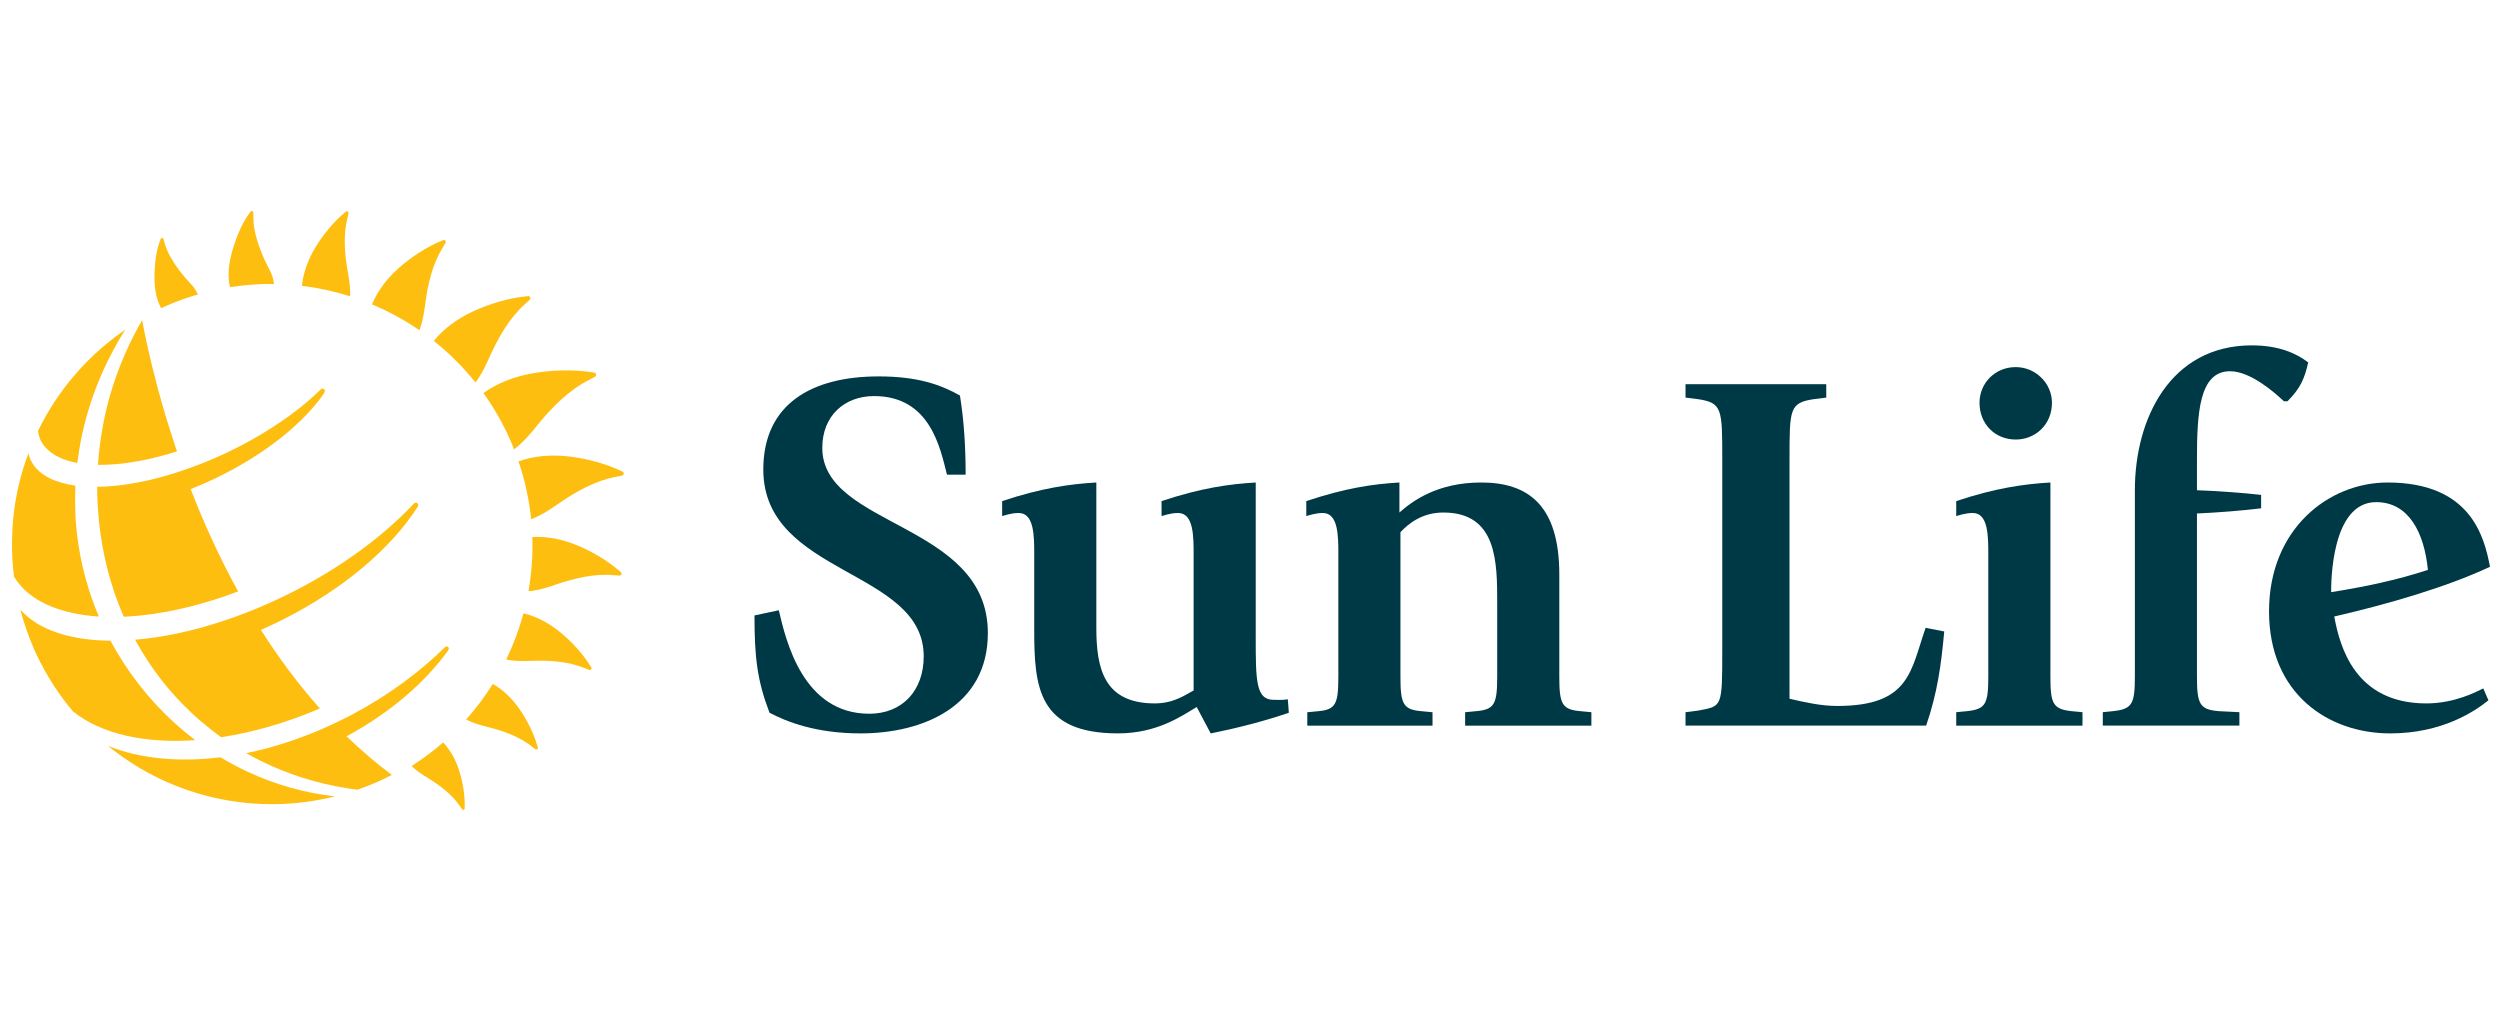
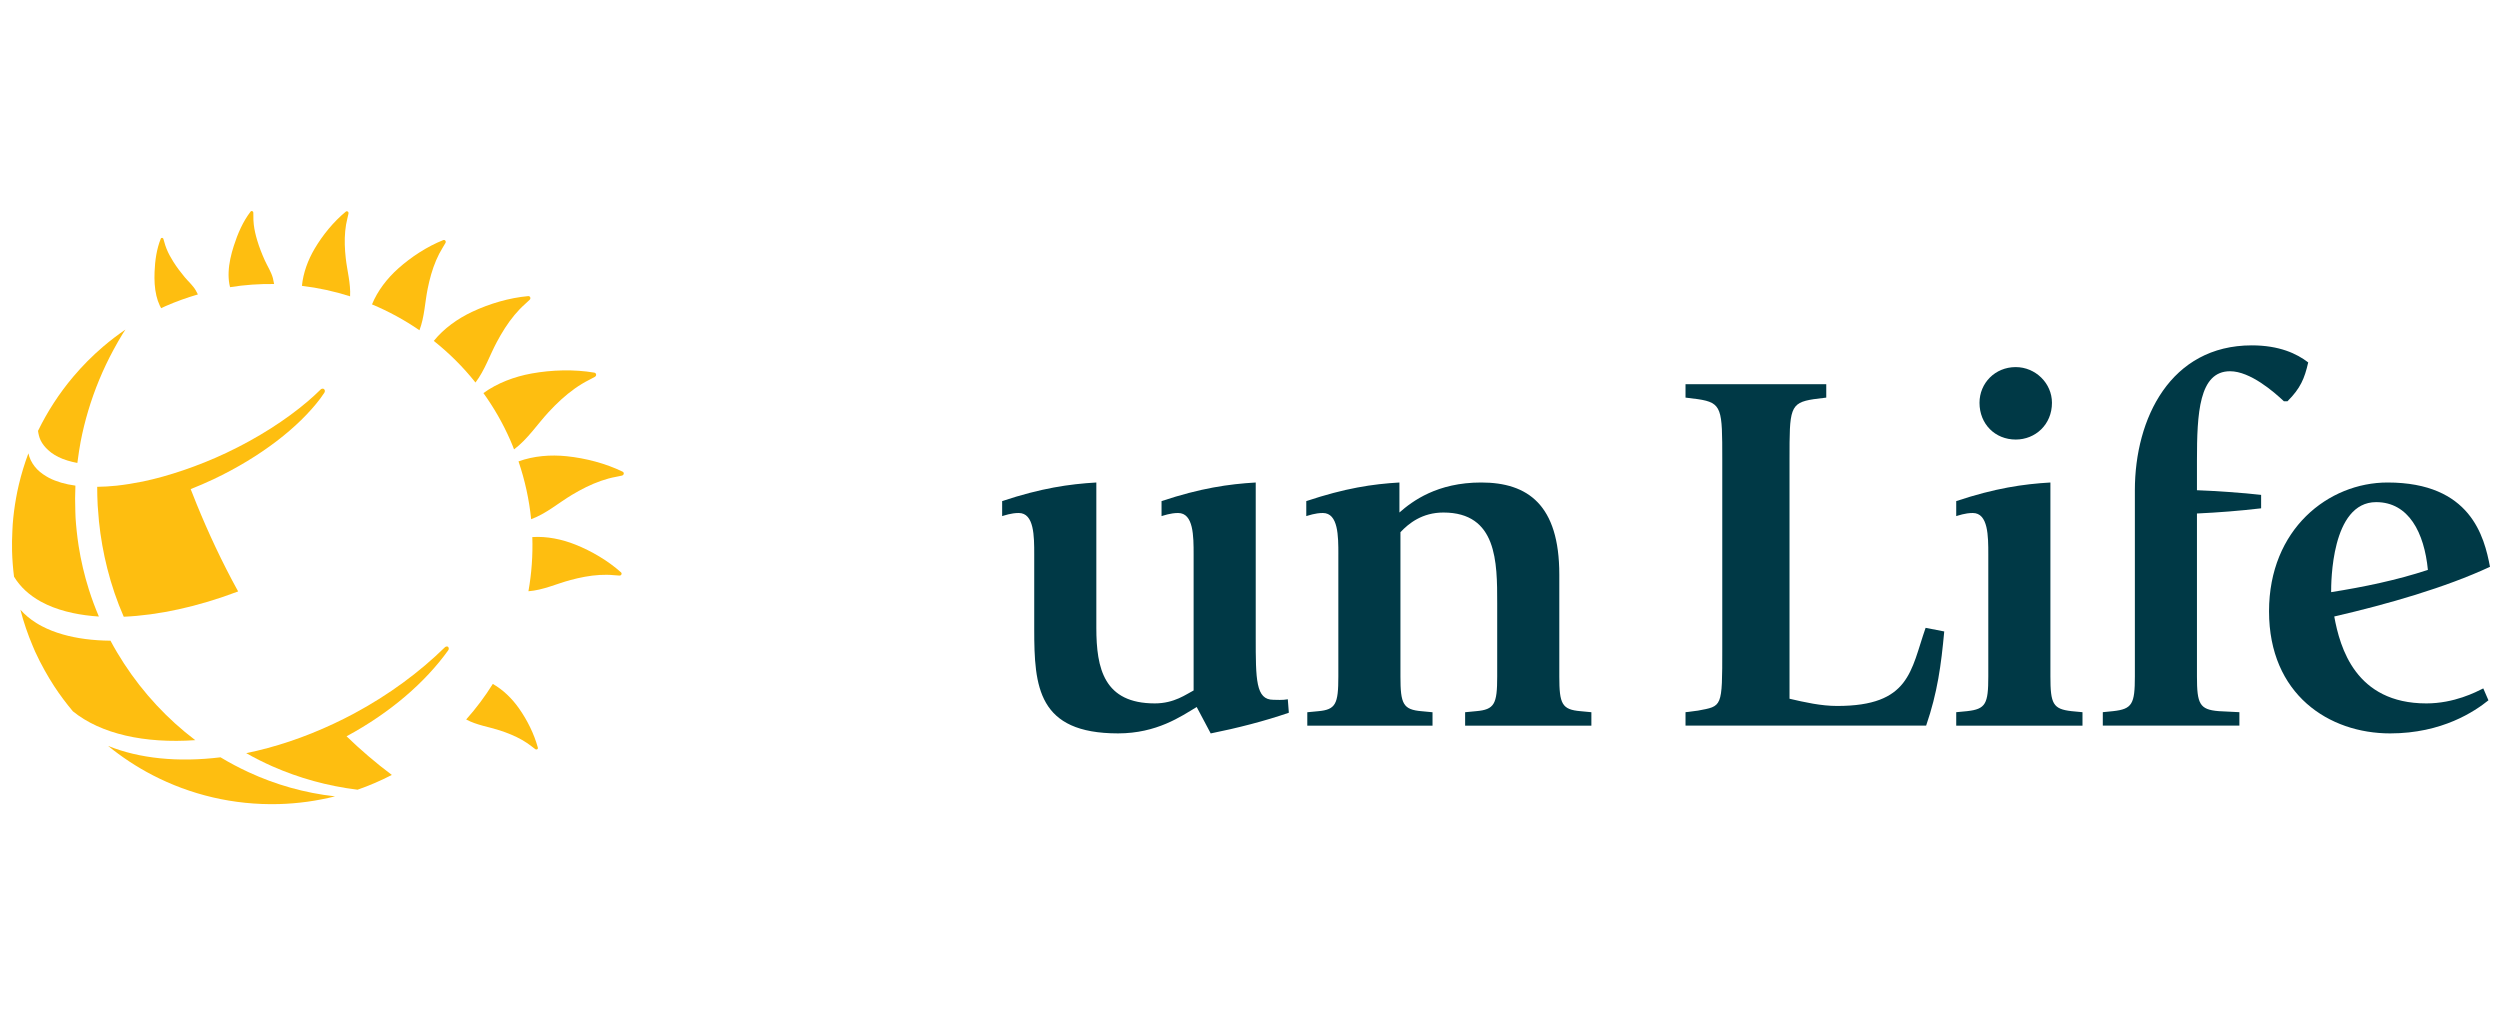
<svg xmlns="http://www.w3.org/2000/svg" version="1.0" id="Layer_1" x="0px" y="0px" width="283px" height="116px" viewBox="-141 1142.5 283 116" enable-background="new -141 1142.5 283 116" xml:space="preserve">
  <g>
    <g>
-       <path fill="#003946" d="M-33.802,1196.238c-0.762-2.985-1.875-8.902-8.258-8.902c-3.339,0-5.857,2.227-5.857,5.856    c0,9.021,18.743,8.436,18.743,20.968c0,8.315-7.381,11.361-14.41,11.361c-5.095,0-8.435-1.347-10.31-2.343    c-1.408-3.689-1.698-6.326-1.698-11.011l2.754-0.585c0.819,3.513,2.752,11.713,10.25,11.713c3.691,0,6.152-2.578,6.152-6.5    c0-9.897-18.158-9.138-18.158-21.145c0-7.438,5.506-10.542,13.063-10.542c4.393,0,7.027,0.937,9.197,2.166    c0.468,2.869,0.645,5.976,0.645,8.961h-2.112V1196.238z" />
      <path fill="#003946" d="M-5.535,1222.533c-1.757,1.055-4.51,2.987-8.903,2.987c-9.08,0-9.488-5.27-9.488-11.771v-8.493    c0-2.05,0-4.685-1.756-4.685c-0.878,0-1.638,0.293-1.875,0.352v-1.698c4.393-1.465,7.616-1.933,10.662-2.106v16.456    c0,4.627,0.878,8.55,6.619,8.55c2.226,0,3.574-1.053,4.393-1.465v-15.403c0-2.05,0-4.685-1.756-4.685    c-0.878,0-1.639,0.293-1.875,0.352v-1.698c4.393-1.465,7.615-1.933,10.662-2.106v17.509c0,4.805,0,7.088,1.992,7.088    c0.351,0,1.054,0.059,1.639-0.058l0.117,1.522c-2.695,0.938-5.917,1.759-8.844,2.344L-5.535,1222.533z" />
      <path fill="#003946" d="M10.502,1205.256c0-2.05,0-4.685-1.756-4.685c-0.878,0-1.64,0.293-1.875,0.352v-1.698    c4.393-1.465,7.499-1.933,10.544-2.106v3.396c1.464-1.288,4.276-3.396,9.254-3.396c5.272,0,8.844,2.517,8.844,10.423v11.539    c0,3.103,0.293,3.748,2.401,3.925l1.23,0.117v1.522H24.852v-1.522l1.23-0.117c2.109-0.177,2.4-0.822,2.4-3.925v-8.315    c0-4.628,0-10.248-6.091-10.248c-2.4,0-3.925,1.23-4.861,2.226v16.341c0,3.102,0.292,3.747,2.401,3.924l1.23,0.117v1.522H6.986    v-1.522l1.23-0.117c1.993-0.177,2.284-0.822,2.284-3.924v-13.827H10.502z" />
      <path fill="#003946" d="M49.801,1223.12l1.405-0.177c2.755-0.528,2.755-0.292,2.755-6.969v-21.495c0-5.681,0-6.386-2.755-6.794    l-1.405-0.176v-1.521h15.932v1.521l-1.407,0.176c-2.752,0.411-2.752,1.113-2.752,6.794v27.117    c1.756,0.409,3.573,0.818,5.389,0.818c8.259,0,8.318-3.982,10.017-8.844l2.109,0.411c-0.352,3.808-0.763,6.912-2.05,10.66H49.801    V1223.12z" />
      <path fill="#003946" d="M80.445,1223.12l1.23-0.117c2.109-0.234,2.4-0.822,2.4-3.925v-13.822c0-2.05,0-4.685-1.757-4.685    c-0.879,0-1.64,0.293-1.874,0.352v-1.698c4.393-1.465,7.616-1.933,10.662-2.106v21.96c0,3.103,0.291,3.688,2.401,3.925l1.23,0.117    v1.522H80.445V1223.12z M83.08,1188.097c0-2.227,1.758-4.042,4.099-4.042c2.227,0,4.103,1.815,4.103,4.042    c0,2.461-1.875,4.159-4.103,4.159C84.838,1192.256,83.08,1190.498,83.08,1188.097z" />
      <path fill="#003946" d="M100.667,1197.994c0-8.141,4.042-16.399,13.24-16.399c3.103,0,5.095,0.936,6.382,1.932    c-0.411,1.816-0.879,2.929-2.343,4.394h-0.411c-1.113-1.053-3.808-3.396-6.092-3.396c-3.514,0-3.748,4.744-3.748,10.131v3.337    c1.758,0.058,5.33,0.295,7.264,0.528v1.521c-2.518,0.294-4.804,0.469-7.264,0.586v18.449c0,3.102,0.294,3.748,2.46,3.925    l2.344,0.117v1.521H97.037v-1.521l1.17-0.117c2.167-0.234,2.46-0.823,2.46-3.925v-18.449V1197.994z" />
      <path fill="#003946" d="M140.691,1221.774c-1.524,1.229-5.213,3.747-11.129,3.747c-6.911,0-13.708-4.394-13.708-13.822    c0-9.312,6.736-14.58,13.414-14.58c9.431,0,10.953,6.147,11.598,9.544c-5.036,2.342-11.538,4.218-17.629,5.623    c0.645,3.513,2.4,9.839,10.427,9.839c3.163,0,5.624-1.288,6.443-1.698L140.691,1221.774z M133.838,1207.014    c-0.411-4.216-2.167-7.673-5.857-7.673c-5.096,0-5.096,9.138-5.096,10.19C126.574,1208.947,130.264,1208.186,133.838,1207.014z" />
    </g>
    <g>
      <path fill="#FEBE10" d="M-101.862,1171.715c-0.11-1.004-0.157-2.03-0.06-3.053c0.046-0.486,0.124-0.97,0.246-1.442    c0.026-0.108,0.068-0.319,0.124-0.538c0.051-0.198-0.157-0.345-0.309-0.219c-1.374,1.131-2.609,2.644-3.521,4.189    c-0.751,1.274-1.295,2.724-1.438,4.206c1.855,0.222,3.68,0.622,5.451,1.185C-101.289,1174.575-101.706,1173.15-101.862,1171.715z" />
      <path fill="#FEBE10" d="M-114.96,1175.006c1.666-0.265,3.333-0.378,4.989-0.356c-0.038-0.225-0.082-0.447-0.139-0.668    c-0.188-0.707-0.62-1.351-0.917-2.013c-0.329-0.735-0.628-1.488-0.859-2.266c-0.172-0.579-0.317-1.178-0.386-1.782    c-0.038-0.336-0.055-0.674-0.046-1.013c0.002-0.063-0.002-0.185-0.004-0.322c-0.002-0.183-0.21-0.27-0.316-0.128    c-0.861,1.125-1.453,2.487-1.897,3.879c-0.303,0.947-0.547,1.959-0.585,2.971c-0.018,0.448,0.006,0.895,0.083,1.338    C-115.02,1174.768-114.989,1174.886-114.96,1175.006z" />
      <path fill="#FEBE10" d="M-122.907,1177.104c0.047,0.098,0.1,0.19,0.15,0.283c0.164-0.075,0.323-0.155,0.486-0.228    c1.21-0.532,2.438-0.969,3.673-1.329c-0.075-0.157-0.157-0.314-0.245-0.465c-0.327-0.561-0.853-1.009-1.263-1.506    c-0.458-0.552-0.893-1.124-1.277-1.738c-0.285-0.453-0.552-0.933-0.755-1.433c-0.113-0.279-0.207-0.564-0.281-0.854    c-0.015-0.059-0.049-0.161-0.082-0.276c-0.044-0.158-0.243-0.182-0.3-0.036c-0.471,1.169-0.654,2.476-0.703,3.775    c-0.033,0.883-0.002,1.807,0.208,2.681C-123.205,1176.367-123.077,1176.744-122.907,1177.104z" />
      <path fill="#FEBE10" d="M-91.895,1181.09c1.729,1.375,3.317,2.947,4.72,4.712c1.053-1.39,1.604-3.067,2.41-4.576    c0.572-1.07,1.217-2.118,2.005-3.065c0.374-0.448,0.78-0.874,1.22-1.264c0.101-0.088,0.285-0.272,0.487-0.451    c0.184-0.162,0.078-0.447-0.158-0.425c-2.125,0.189-4.374,0.852-6.324,1.769C-89.183,1178.562-90.74,1179.666-91.895,1181.09z" />
      <path fill="#FEBE10" d="M-83.239,1192.319c0.155,0.349,0.292,0.699,0.43,1.051c1.556-1.171,2.618-2.827,3.914-4.224    c0.895-0.965,1.862-1.882,2.951-2.654c0.518-0.367,1.058-0.7,1.628-0.985c0.13-0.063,0.374-0.206,0.636-0.336    c0.239-0.119,0.206-0.448-0.049-0.49c-2.279-0.389-4.819-0.315-7.114,0.102c-1.922,0.352-3.839,1.064-5.434,2.213    C-85.103,1188.626-84.08,1190.405-83.239,1192.319z" />
      <path fill="#FEBE10" d="M-92.588,1175.187c0.221-1.091,0.513-2.181,0.957-3.218c0.209-0.492,0.455-0.974,0.74-1.431    c0.063-0.104,0.179-0.314,0.311-0.523c0.119-0.192-0.049-0.416-0.251-0.334c-1.818,0.727-3.618,1.898-5.089,3.213    c-1.25,1.118-2.328,2.501-2.969,4.063c1.882,0.788,3.684,1.765,5.371,2.929C-92.944,1178.373-92.902,1176.74-92.588,1175.187z" />
      <path fill="#FEBE10" d="M-75.851,1204.155c-1.534-0.614-3.229-0.965-4.89-0.859c0.066,2.067-0.08,4.124-0.44,6.133    c1.663-0.127,3.185-0.847,4.76-1.27c1.076-0.287,2.182-0.51,3.309-0.574c0.535-0.031,1.074-0.027,1.61,0.026    c0.122,0.012,0.36,0.021,0.607,0.044c0.226,0.021,0.349-0.228,0.186-0.373C-72.167,1205.981-74.02,1204.887-75.851,1204.155z" />
      <path fill="#FEBE10" d="M-70.521,1195.891c-1.92-0.932-4.19-1.526-6.331-1.746c-1.817-0.188-3.726-0.043-5.453,0.585    c0.736,2.158,1.208,4.352,1.431,6.544c1.709-0.629,3.092-1.842,4.621-2.757c1.042-0.622,2.136-1.187,3.3-1.589    c0.553-0.193,1.12-0.35,1.696-0.453c0.132-0.024,0.384-0.084,0.652-0.135C-70.365,1196.294-70.307,1195.995-70.521,1195.891z" />
-       <path fill="#FEBE10" d="M-90.837,1226.541c-1.109,0.971-2.299,1.864-3.567,2.67c0.835,0.842,1.919,1.354,2.867,2.028    c0.66,0.468,1.297,0.984,1.856,1.588c0.265,0.285,0.512,0.589,0.73,0.914c0.051,0.076,0.155,0.212,0.257,0.362    c0.092,0.135,0.289,0.09,0.295-0.068c0.055-1.423-0.192-2.966-0.632-4.331C-89.401,1228.546-89.997,1227.427-90.837,1226.541z" />
      <path fill="#FEBE10" d="M-85.214,1219.921c-0.883,1.419-1.893,2.764-3.015,4.025c1.191,0.641,2.544,0.826,3.801,1.234    c0.866,0.283,1.723,0.623,2.527,1.083c0.38,0.218,0.749,0.462,1.093,0.735c0.08,0.062,0.237,0.174,0.397,0.302    c0.144,0.114,0.342,0,0.294-0.173c-0.42-1.543-1.202-3.117-2.134-4.438C-83.029,1221.585-84.032,1220.591-85.214,1219.921z" />
-       <path fill="#FEBE10" d="M-77.715,1213.964c-1.173-0.938-2.556-1.692-4.029-2.037c-0.483,1.802-1.138,3.551-1.95,5.229    c1.462,0.312,2.959,0.095,4.424,0.145c1.011,0.032,2.032,0.132,3.03,0.373c0.473,0.114,0.941,0.26,1.394,0.448    c0.104,0.042,0.308,0.114,0.517,0.2c0.19,0.077,0.364-0.106,0.261-0.275C-74.992,1216.525-76.314,1215.084-77.715,1213.964z" />
      <g>
        <path fill="#FEBE10" d="M-116.038,1228.227c-4.784,0.587-9.192,0.146-12.729-1.291c1.553,1.264,3.234,2.374,5.025,3.304     c4.271,2.215,9.148,3.416,14.299,3.282c2.195-0.058,4.325-0.363,6.37-0.873c-3.449-0.383-6.745-1.326-9.8-2.743     C-113.959,1229.403-115.018,1228.844-116.038,1228.227z" />
        <path fill="#FEBE10" d="M-90.26,1216.112c0,0,0.147-0.205-0.009-0.373c-0.137-0.146-0.349,0.014-0.349,0.014     c-2.86,2.803-6.328,5.385-10.306,7.518c-0.758,0.407-1.518,0.785-2.279,1.143c-3.333,1.568-6.688,2.682-9.926,3.342     c0.958,0.545,1.948,1.043,2.964,1.494c3.008,1.328,6.246,2.228,9.639,2.645c1.34-0.468,2.637-1.026,3.881-1.674     c-1.816-1.358-3.523-2.825-5.125-4.373C-96.818,1223.178-92.862,1219.74-90.26,1216.112z" />
        <path fill="#FEBE10" d="M-136.387,1210.595c0.225,0.123,0.459,0.243,0.7,0.353c0.888,0.409,1.882,0.725,2.965,0.954     c0.911,0.193,1.886,0.323,2.915,0.39c-0.424-0.995-0.802-2.015-1.131-3.051c-0.508-1.608-0.899-3.262-1.162-4.949     c-0.088-0.565-0.161-1.136-0.221-1.709c-0.048-0.48-0.095-0.962-0.124-1.445c-0.015-0.254-0.018-0.508-0.027-0.763     c-0.035-0.974-0.035-1.94,0.009-2.901c-1.15-0.157-2.155-0.448-2.98-0.873c-0.105-0.056-0.205-0.112-0.304-0.173     c-0.521-0.308-0.967-0.667-1.31-1.099c-0.183-0.232-0.34-0.479-0.466-0.744c-0.117-0.245-0.201-0.504-0.263-0.768     c-0.433,1.16-0.799,2.351-1.087,3.572c-0.115,0.485-0.216,0.979-0.304,1.473c-0.179,0.99-0.31,1.995-0.385,3.017     c-0.017,0.242-0.024,0.489-0.037,0.733c-0.037,0.752-0.055,1.508-0.035,2.27c0.026,0.98,0.102,1.945,0.221,2.897     C-138.712,1208.939-137.685,1209.876-136.387,1210.595z" />
        <path fill="#FEBE10" d="M-127.799,1197.478c-0.766,0.081-1.496,0.121-2.198,0.13c0,0.683,0.016,1.369,0.053,2.059     c0,0.009,0,0.018,0,0.026c0.013,0.227,0.037,0.451,0.055,0.678c0.029,0.389,0.055,0.778,0.093,1.159     c0.189,1.831,0.507,3.603,0.938,5.308c0.481,1.911,1.106,3.74,1.866,5.476c3.901-0.168,8.351-1.119,12.95-2.863     c-1.832-3.323-3.382-6.663-4.692-9.872c-0.234-0.575-0.461-1.146-0.682-1.714c0.853-0.34,1.708-0.699,2.566-1.106     c5.378-2.548,9.663-5.901,12.11-9.149c0.164-0.217,0.305-0.432,0.451-0.648c0,0,0.159-0.229-0.018-0.399     c-0.171-0.164-0.375,0.008-0.375,0.008c-0.469,0.458-0.959,0.916-1.491,1.368c-2.474,2.103-5.617,4.128-9.211,5.829     c-1.632,0.771-3.251,1.415-4.839,1.956c-1.579,0.538-3.123,0.972-4.596,1.281     C-125.847,1197.212-126.845,1197.373-127.799,1197.478z" />
        <path fill="#FEBE10" d="M-135.556,1193.443c0.437,0.405,0.985,0.737,1.632,0.995c0.184,0.074,0.375,0.14,0.572,0.198     c0.347,0.109,0.718,0.197,1.108,0.269c0.055-0.449,0.118-0.895,0.19-1.342c0.057-0.355,0.112-0.713,0.181-1.065     c0.226-1.176,0.512-2.336,0.851-3.475c0.718-2.412,1.685-4.737,2.875-6.938c0.327-0.603,0.663-1.199,1.022-1.783     c0.104-0.165,0.214-0.326,0.32-0.492c-0.875,0.6-1.718,1.241-2.522,1.929c-1.226,1.049-2.363,2.194-3.404,3.43     c-1.562,1.855-2.896,3.905-3.967,6.105c0.051,0.369,0.132,0.727,0.289,1.06C-136.206,1192.755-135.907,1193.117-135.556,1193.443     z" />
-         <path fill="#FEBE10" d="M-129.295,1190.381c-0.085,0.435-0.158,0.872-0.227,1.312c-0.182,1.129-0.31,2.273-0.387,3.428     c1.684,0.022,3.589-0.186,5.643-0.637c1.067-0.232,2.171-0.531,3.298-0.891c-0.13-0.386-0.258-0.768-0.382-1.143     c-0.537-1.63-1.004-3.18-1.413-4.63c-0.144-0.506-0.279-0.996-0.407-1.475c-0.218-0.813-0.416-1.586-0.594-2.316     c-0.354-1.439-0.632-2.704-0.848-3.756c-0.095-0.464-0.177-0.881-0.248-1.257c-0.02-0.096-0.036-0.187-0.053-0.276     c-0.083,0.148-0.169,0.294-0.252,0.439c-0.331,0.593-0.645,1.195-0.945,1.805c-0.958,1.946-1.757,3.976-2.376,6.077     C-128.804,1188.15-129.074,1189.259-129.295,1190.381z" />
        <path fill="#FEBE10" d="M-118.896,1226.286c-3.151-2.385-5.881-5.325-8.055-8.656c-0.55-0.845-1.066-1.71-1.542-2.603     c-1.992-0.018-3.81-0.254-5.396-0.71c-0.866-0.246-1.66-0.558-2.378-0.936c-0.221-0.114-0.431-0.238-0.636-0.367     c-0.688-0.429-1.285-0.927-1.789-1.495c0.367,1.413,0.834,2.786,1.398,4.108c0.09,0.215,0.177,0.431,0.274,0.644     c0.327,0.719,0.689,1.417,1.069,2.104c0.338,0.608,0.696,1.208,1.076,1.791c0.649,0.996,1.362,1.947,2.125,2.855     C-129.584,1225.585-124.639,1226.687-118.896,1226.286z" />
-         <path fill="#FEBE10" d="M-108.59,1209.864c-1.391,0.683-2.781,1.296-4.159,1.842c-4.57,1.816-9.014,2.885-12.96,3.211     c0.465,0.858,0.967,1.686,1.499,2.488c2.233,3.37,5.032,6.248,8.256,8.547c3.567-0.543,7.357-1.622,11.165-3.252     c-2.505-2.813-4.722-5.816-6.674-8.896c0.775-0.34,1.55-0.7,2.321-1.087c7.039-3.514,12.458-8.205,15.424-12.844     c0,0,0.156-0.217-0.021-0.394s-0.377-0.004-0.377-0.004C-97.682,1203.278-102.666,1206.954-108.59,1209.864z" />
      </g>
    </g>
  </g>
</svg>